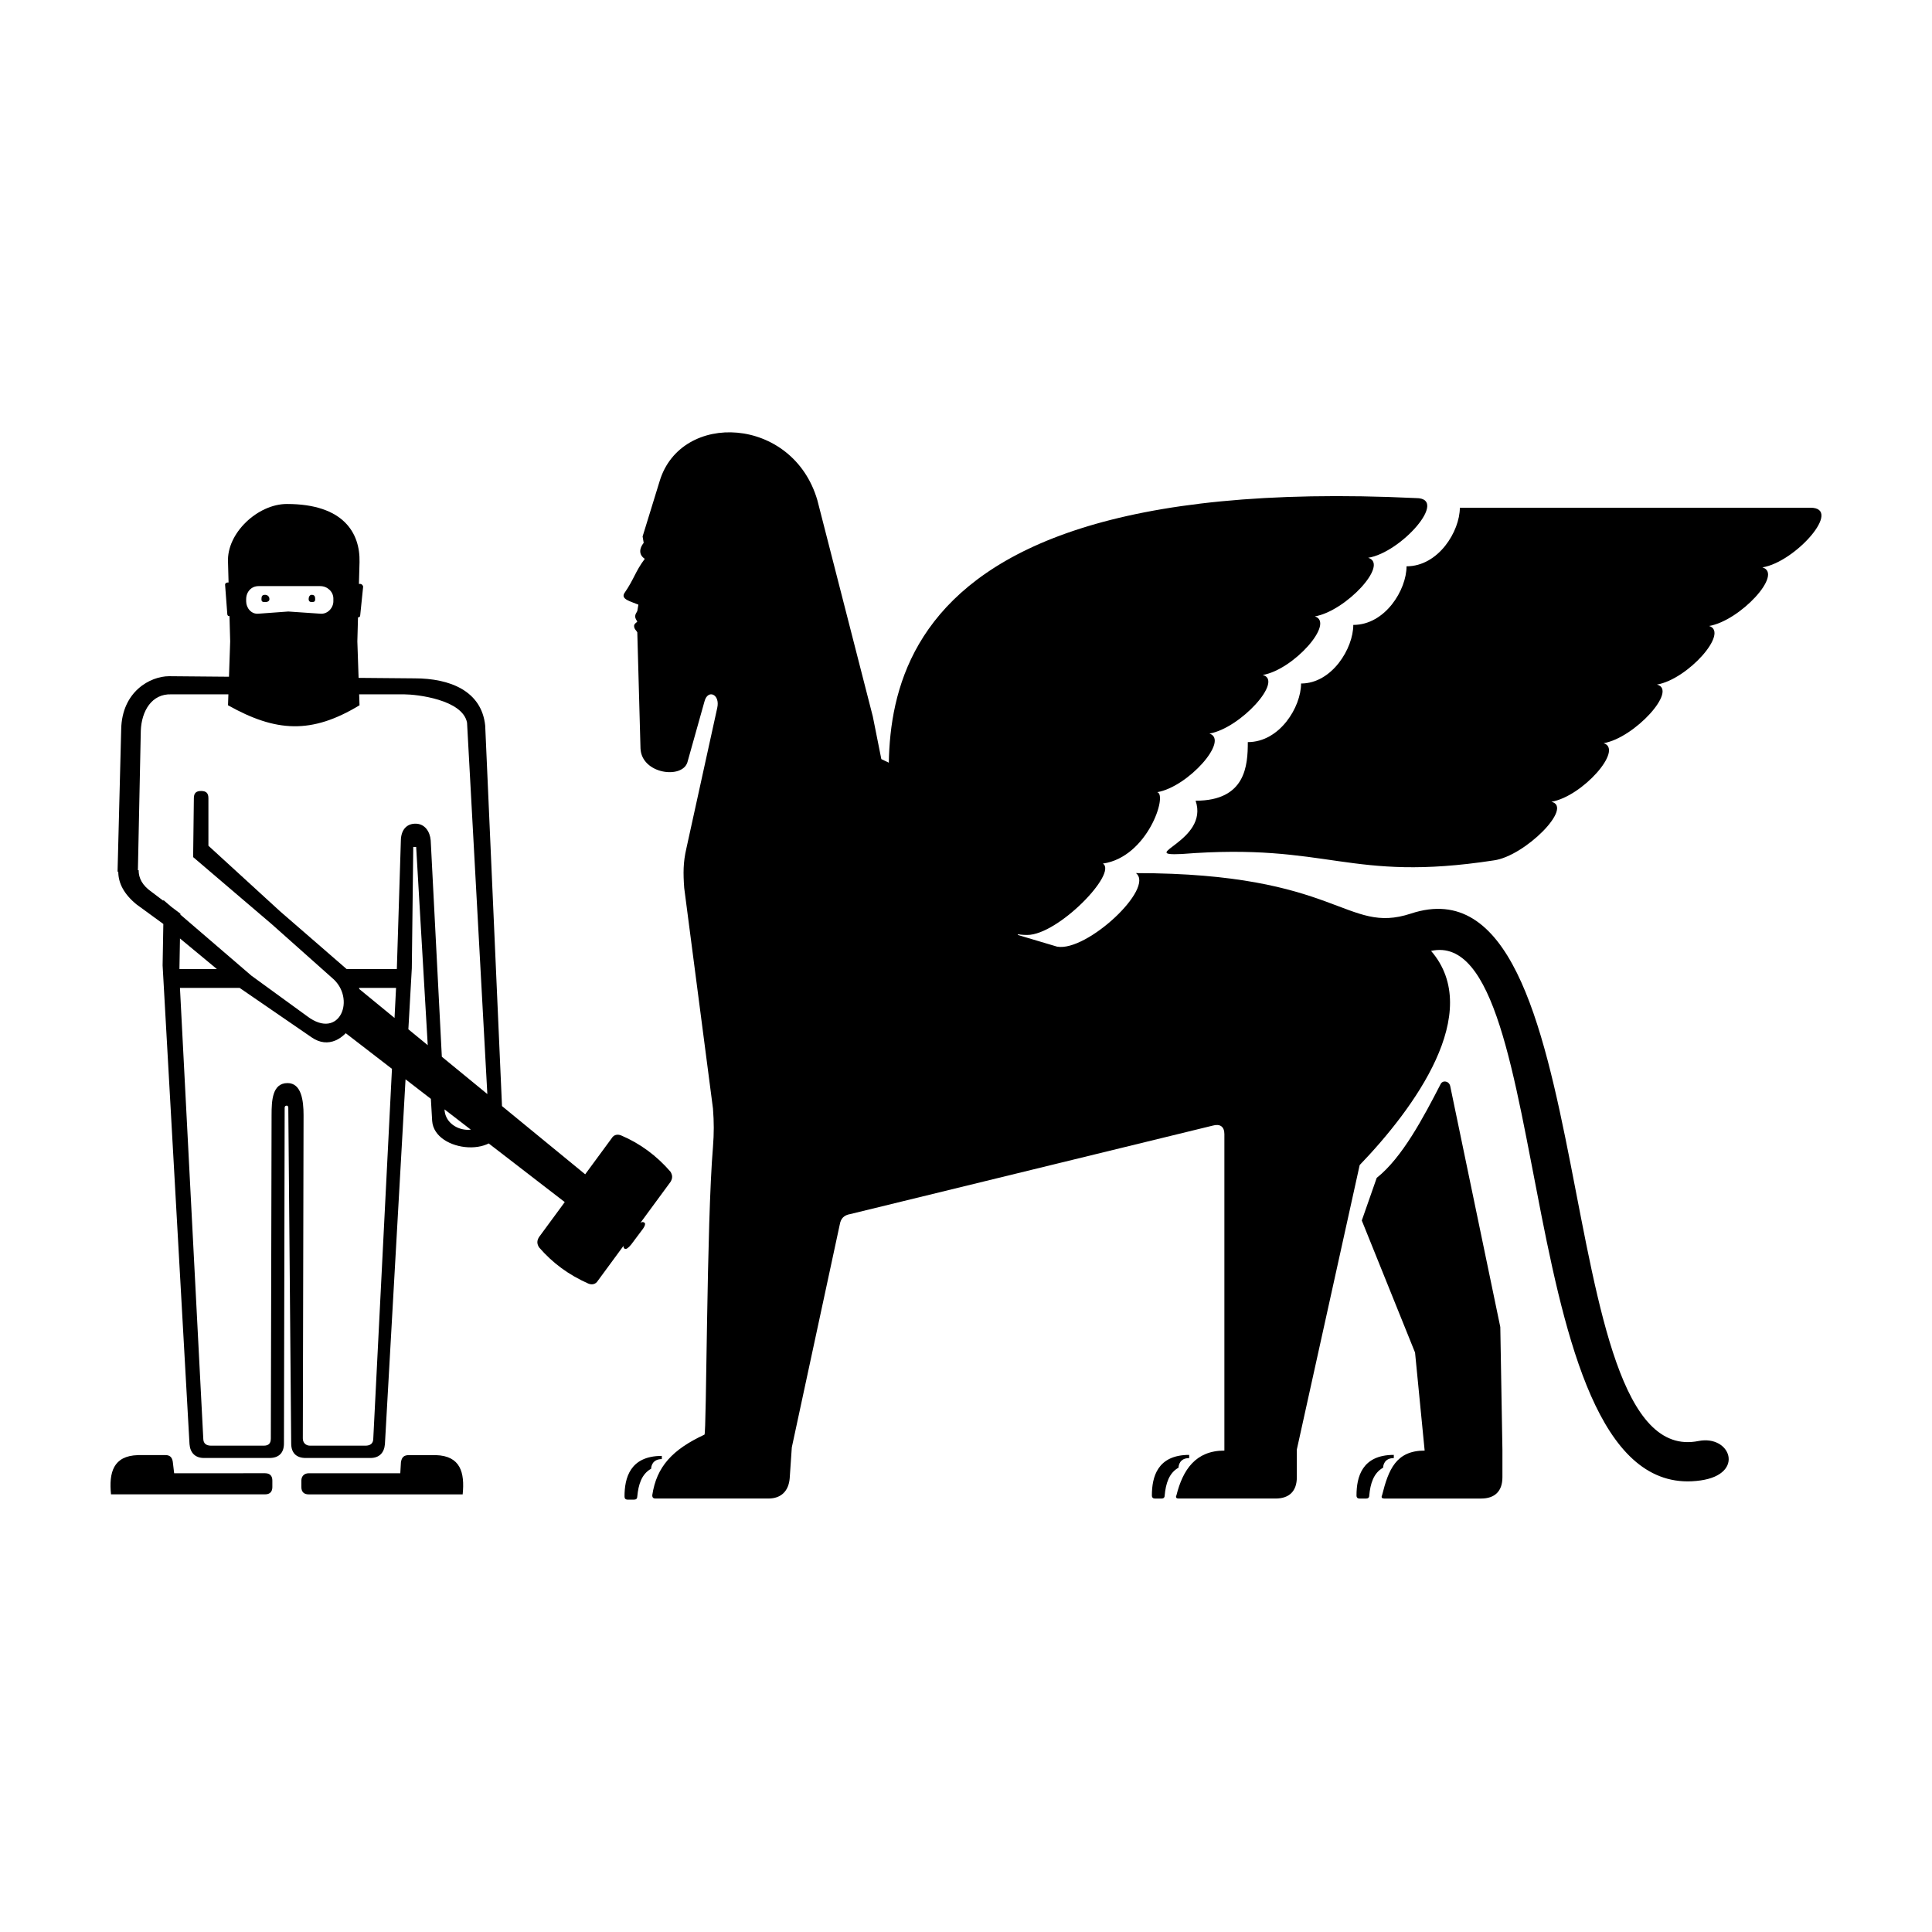
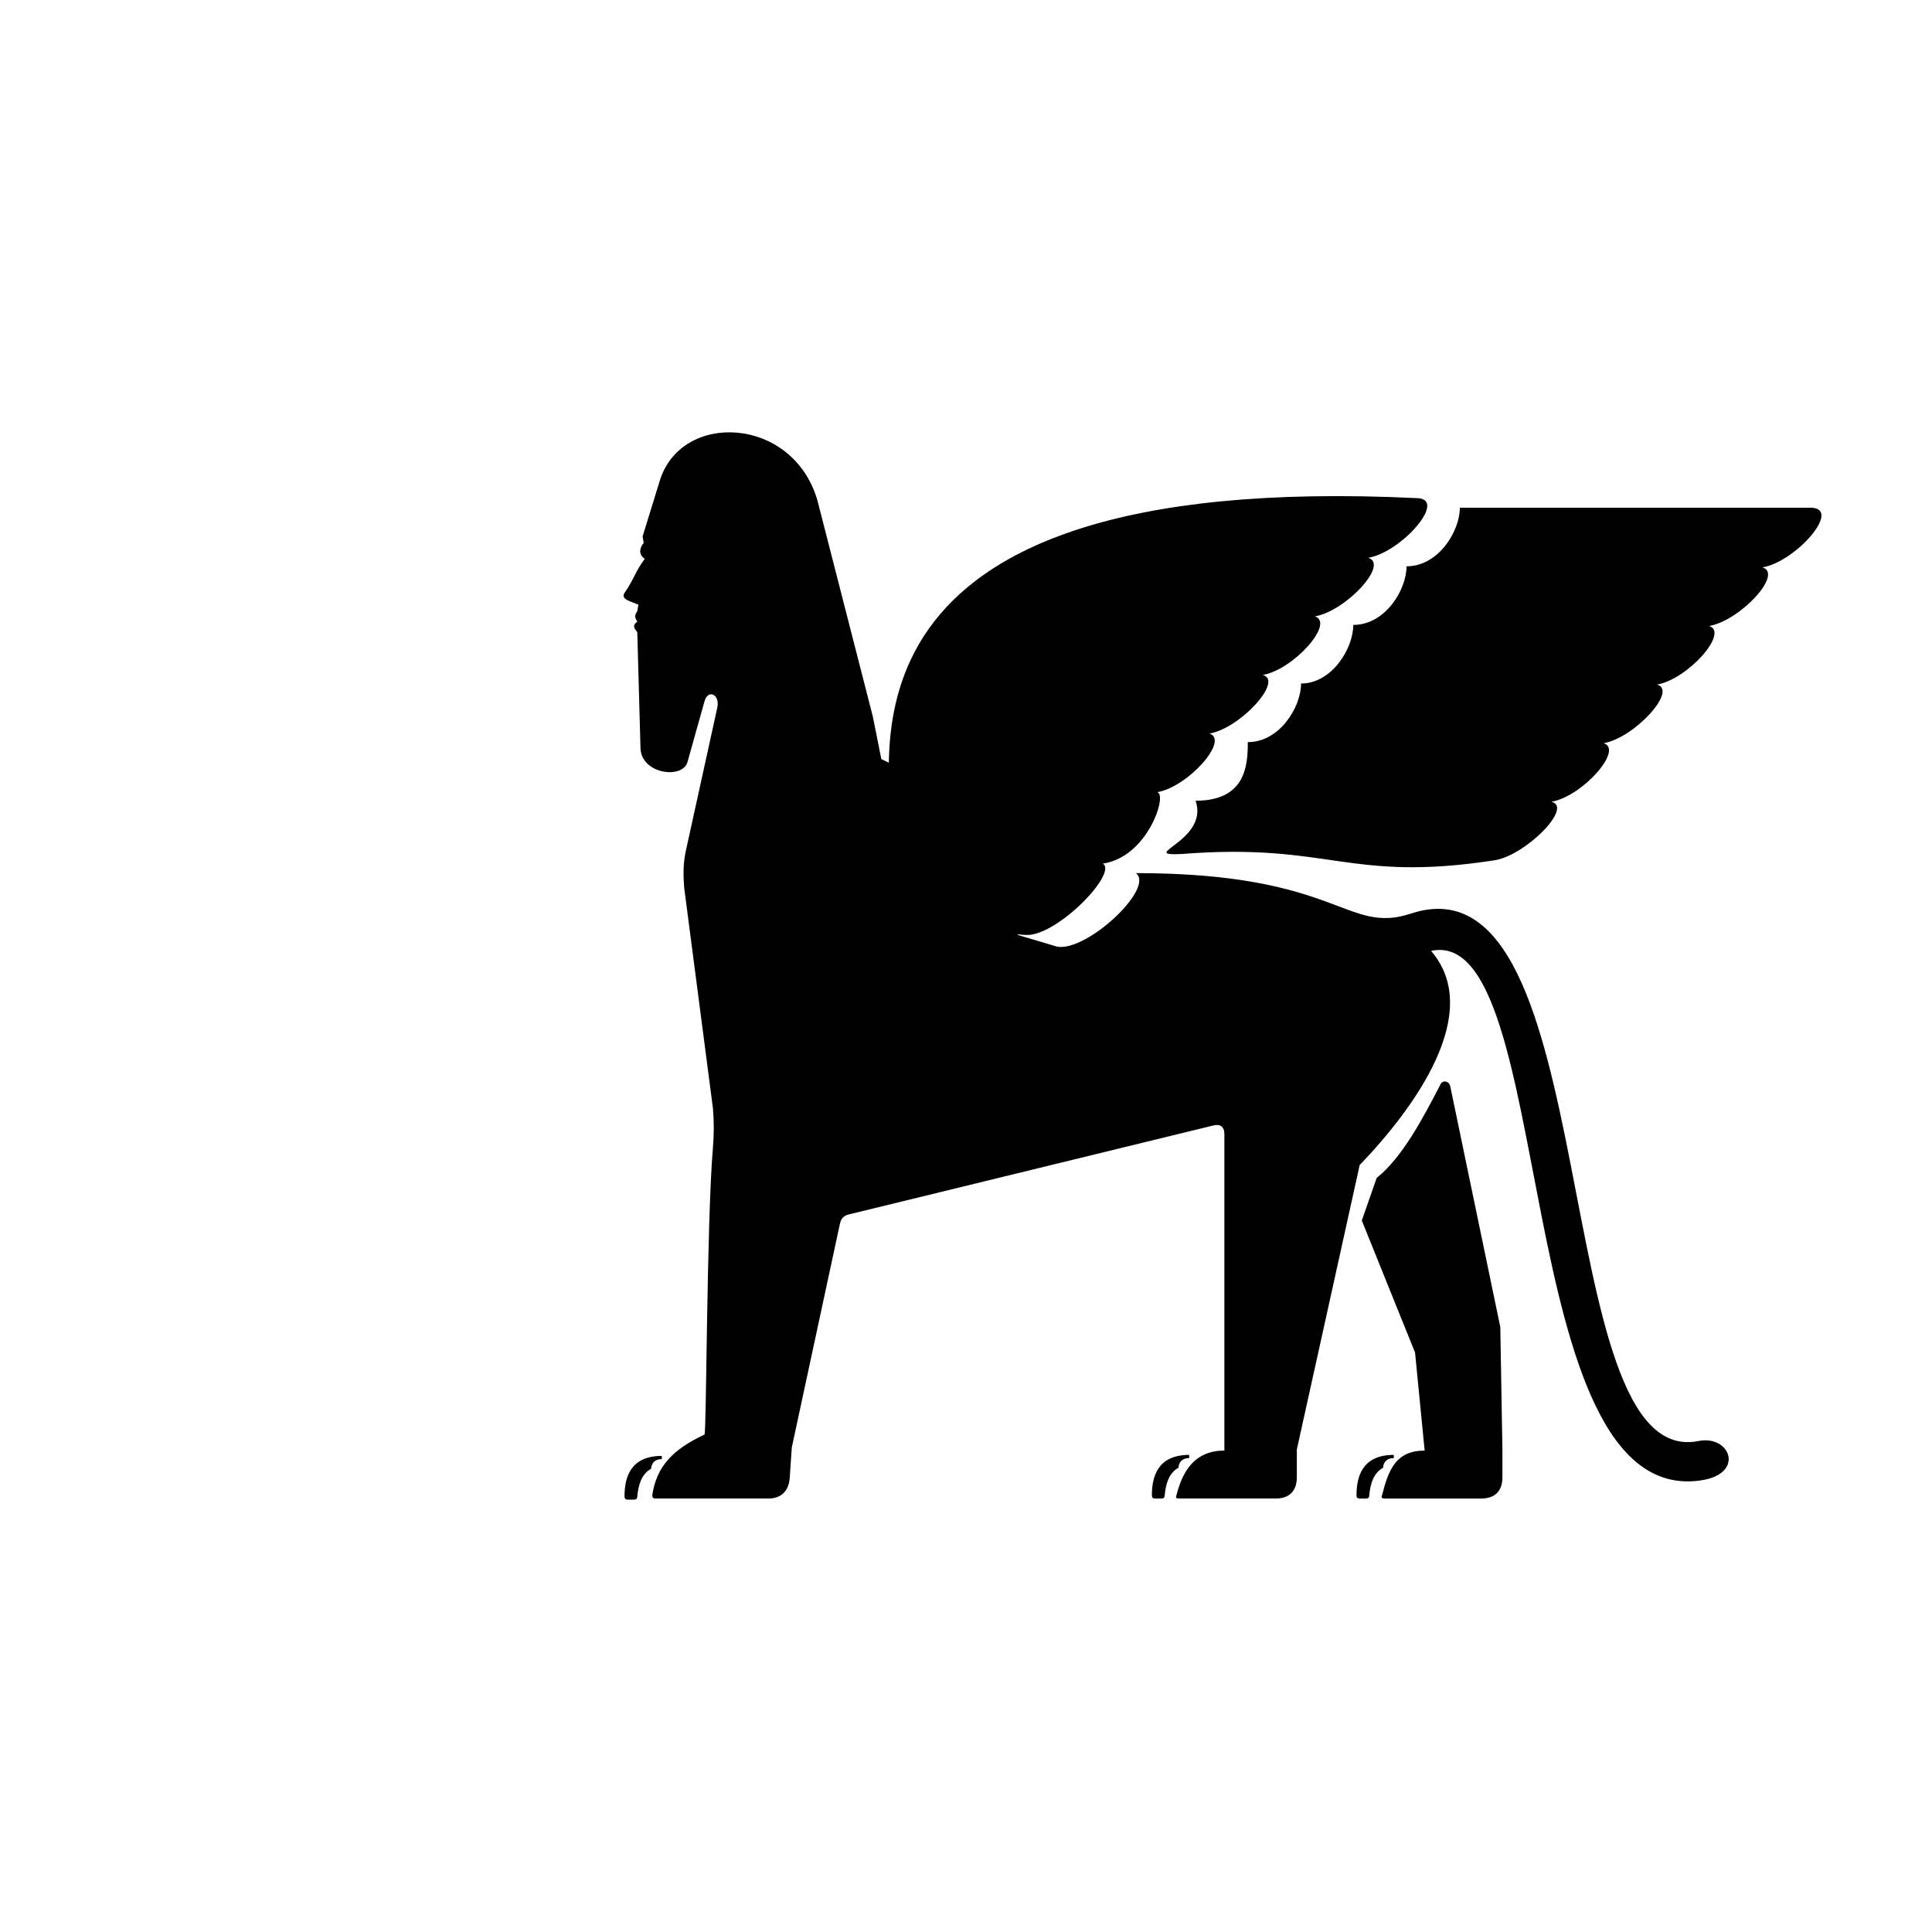
<svg xmlns="http://www.w3.org/2000/svg" fill="#000000" width="800px" height="800px" version="1.1" viewBox="144 144 512 512">
  <g>
    <path d="m519.3 276c-159.25-7.621-138.93 70.027-138.93 90.078 39.25-3.109 16.66 25.695 35.855 25.695 8.195 0 24.012-16.379 20.051-18.918 11.859-1.699 17.219-18.359 14.395-18.918 8.191-1.41 19.199-13.836 13.836-15.531 8.191-1.41 19.766-14.113 14.125-15.527 8.184-1.41 19.199-13.836 13.824-15.527 8.188-1.414 19.77-13.84 14.125-15.531 8.766-1.414 21.465-15.82 12.715-15.82zm104.46 2.547h-92.887c0 6.211-5.648 15.531-14.125 15.531 0 6.211-5.637 15.531-14.113 15.531 0 6.207-5.648 15.527-13.84 15.527 0 6.211-5.644 15.531-14.113 15.531 0 6.211-0.562 15.531-13.836 15.531 3.668 10.73-15.82 14.688-3.672 14.121 39.246-3.109 44.043 7.617 82.73 1.688 8.195-1.129 21.176-14.117 15.242-15.531 8.191-1.41 19.207-13.836 13.84-15.527 8.191-1.41 19.77-14.117 14.121-15.527 8.184-1.414 19.207-13.84 13.836-15.531 8.188-1.41 19.766-13.836 14.117-15.531 8.754-1.414 21.457-15.812 12.699-15.812zm-173.65 262.59h1.691c0.562 0 0.852-0.277 0.852-0.852 0.289-3.102 1.133-5.926 3.672-7.336 0-0.559 0.289-2.539 2.82-2.539v-0.848c-8.469 0-9.883 5.93-9.883 10.723-0.004 0.574 0.285 0.852 0.848 0.852zm-139.77 0.281h1.699c0.562 0 0.848-0.289 0.848-0.848 0.289-3.109 1.133-5.934 3.672-7.34 0-0.562 0.289-2.551 2.828-2.551v-0.848c-8.473 0-9.883 5.93-9.883 10.734-0.012 0.57 0.27 0.852 0.836 0.852zm193.98-0.281h1.703c0.562 0 0.848-0.277 0.848-0.852 0.281-3.102 1.133-5.926 3.672-7.336 0-0.559 0.289-2.539 2.828-2.539v-0.848c-8.473 0-9.883 5.93-9.883 10.723-0.012 0.574 0.273 0.852 0.832 0.852zm0.57-73.691 3.953-11.297c6.777-5.359 12.418-16.09 16.934-24.848 0.562-1.133 2.262-0.848 2.551 0.562l13.266 63.812 0.562 32.465v7.344c0 3.668-1.977 5.644-5.648 5.644h-25.688c-0.562 0-0.852-0.277-0.562-0.852 1.699-6.766 3.672-11.855 11.289-11.855l-2.543-25.977zm-186.07-195.96-4.523 14.68 0.289 1.691c-1.133 1.41-1.406 3.109 0.289 4.238-2.543 3.387-2.828 5.367-5.367 9.035-1.129 1.691 1.699 2.258 3.672 3.109l-0.289 1.691c-0.281 0.562-0.562 0.848-0.562 1.414 0 0.562 0.289 0.848 0.562 1.41-0.281 0.281-0.848 0.562-0.848 1.129 0 0.84 0.562 1.129 0.848 1.688l0.848 30.777c0.289 6.777 11.02 8.188 12.43 3.668l4.516-16.09c0.848-3.387 4.231-1.98 3.387 1.691l-8.188 37.273c-0.848 3.672-0.848 6.492-0.559 10.449l7.621 58.445c0.281 3.672 0.281 6.492 0 10.168-1.699 20.047-1.699 76.242-2.258 76.242-8.473 3.945-12.699 8.469-13.836 16.082 0 0.574 0.289 0.852 0.848 0.852h29.922c3.394 0 5.371-1.98 5.656-5.367l0.559-8.188 12.699-59.016c0.289-1.684 1.133-2.535 2.828-2.82l96.008-23.434c1.977-0.562 3.102 0.281 3.102 2.254v83.863c-7.621 0-11.012 5.09-12.707 11.855-0.289 0.574 0 0.852 0.562 0.852h25.695c3.672 0 5.648-1.98 5.648-5.644v-7.344l16.656-75.387c14.398-14.969 33.039-40.387 18.922-56.754 33.605-7.344 20.617 147.67 71.441 140.33 11.859-1.699 7.906-12.137-0.57-10.445-40.656 8.188-24.277-156.99-76.238-139.77-17.227 5.648-18.914-10.73-72.848-10.73 5.082 3.953-12.988 20.898-20.887 19.488l-10.449-3.109 16.379-21.457-52.516-25.137-2.258-11.297-14.695-57.316c-6.492-22.305-36.141-23.715-41.789-5.078z" />
-     <path d="m251.41 400.8h-16.559l2.504 5.008h14.055zm-61.234 0v5.008h19.836l-3.273-5.008zm87.031 40.238-4.625-104.75c-0.957-9.238-9.43-12.516-18.676-12.516l-65.082-0.57c-5.008 0-12.508 4.047-12.707 14.055l-0.965 37.742h0.191c0 3.078 1.543 5.977 4.816 8.664l7.125 5.199-0.191 10.973 7.129 126.89c0.188 2.312 1.535 3.656 3.848 3.656h17.324c2.504 0 3.856-1.344 3.856-3.848l0.188-88.957c0-0.395 0.195-0.574 0.578-0.574 0.195 0 0.387 0.18 0.387 0.574l0.766 88.957c0 2.504 1.352 3.848 3.856 3.848h17.133c2.312 0 3.656-1.344 3.848-3.656l7.129-126.12 0.383-32.152h0.77l4.238 72.594c0.582 8.465 18.684 10.199 18.684-0.004zm-81.832-85.492-0.191 15.598 4.047 0.77v-16.367c0-1.352-0.578-1.926-1.926-1.926-1.355-0.004-1.93 0.578-1.93 1.926zm31.191 63.352c8.863 6.168 17.133-10.59 10.395-17.133l-18.867-16.367-1.926 3.656 15.789 14.055c6.551 5.394 2.121 16.758-6.551 10.203l-14.82-10.781-3.078 3.273zm-39.281-29.848 20.223 16.75 3.078-3.273-23.301-20.027zm7.898-17.91 20.988 17.91 1.926-3.656-22.723-20.797zm-5.777-43.129h61.812c3.078 0 15.402 1.352 16.555 7.512l5.586 102.25c0 8.281-11.562 6.734-11.562 0l-3.656-71.059c-0.191-2.309-1.535-4.43-4.039-4.43-2.121 0-3.656 1.352-3.856 4.047l-1.152 36.773-6.168 122.09c0 1.344-0.766 1.926-2.117 1.926h-14.629c-1.152 0-1.93-0.77-1.93-1.926l0.195-85.691c0-3.856-0.578-8.473-4.238-8.473-4.047 0-4.238 4.621-4.238 8.473l-0.195 85.691c0 1.344-0.574 1.926-1.926 1.926h-13.863c-1.352 0-2.117-0.578-2.117-1.926l-6.348-122.67 0.293-16.383-7.609-5.758c-2.504-1.734-3.465-3.664-3.465-5.777h-0.195l0.77-36.969c0.199-5.203 2.894-9.82 8.094-9.629zm-8.469 206.42-7.129 5.586h40.441c1.344 0 1.926-0.766 1.926-1.93v-1.738c0-1.152-0.578-1.926-1.926-1.926l-33.312 0.004zm-0.395-4.809c-6.551 0.191-7.703 4.625-7.125 10.398h15.211c1.355 0 2.121-0.766 1.934-2.121l-0.777-6.551c-0.188-1.152-0.766-1.734-1.926-1.734h-7.316zm78.562 4.809h-33.312c-1.152 0-1.926 0.77-1.926 1.926v1.738c0 1.344 0.77 1.93 1.926 1.93h40.441zm0.391-4.809h-7.125c-1.352 0-1.926 0.578-2.121 1.926l-0.383 6.551c-0.195 1.16 0.578 1.93 1.734 1.93h15.012c0.586-5.789-0.574-10.215-7.117-10.406zm55.262-61.621c-0.578-0.387-1.152 0-1.93 0.961l-2.887 3.856c-0.766 0.961-0.957 1.734-0.383 2.117 0.383 0.195 0.961-0.191 1.734-1.152l2.887-3.856c0.766-0.965 0.961-1.742 0.578-1.926zm6.934-13.477c-3.664-4.242-8.086-7.512-13.094-9.629-0.969-0.387-1.93-0.195-2.504 0.766l-19.254 26.188c-0.574 0.961-0.574 1.734 0 2.695 3.664 4.238 7.894 7.316 13.098 9.629 0.957 0.379 1.926 0.188 2.504-0.77l19.25-26.188c0.574-0.961 0.574-1.73 0-2.691zm-21.562 1.539-63.164-51.801c0 4.047 0.574 9.629-4.43 11.164l61.426 47.367c0.957 0.77 1.926 0.77 2.883-0.191l3.473-3.656c0.77-0.957 0.77-1.918-0.188-2.883zm-60.852-125.16-0.578-16.949 0.578-20.988c0.191-7.703-4.238-15.406-19.254-15.406-7.691 0-15.98 7.703-15.598 15.406l0.574 20.988-0.574 16.949c12.703 7.125 22.141 7.699 34.852 0zm-12.711-27.348c0.766 0 0.961-0.195 0.961-0.77 0-0.77-0.195-1.152-0.961-1.152-0.383 0-0.77 0.387-0.77 1.152 0 0.578 0.387 0.77 0.77 0.77zm-12.32 0c0.574 0 1.152-0.195 1.152-0.77 0-0.77-0.574-1.152-1.152-1.152-0.777 0-0.961 0.387-0.961 1.152-0.004 0.578 0.188 0.77 0.961 0.77zm23.68-4.043v7.512c0 0.387 0.387 0.578 0.766 0.578h0.195c0.383 0 0.574-0.191 0.574-0.578l0.77-7.512c0-0.383-0.387-0.766-0.77-0.766h-0.77c-0.375-0.004-0.766 0.379-0.766 0.766zm-34.277-0.578 0.578 7.703c0 0.383 0.191 0.77 0.766 0.578h0.387c0.383-0.195 0.574-0.383 0.574-0.77v-7.508c0-0.387-0.191-0.578-0.574-0.578h-0.957c-0.383-0.004-0.773 0.188-0.773 0.574zm5.586 3.856c0-1.926 1.355-3.465 3.273-3.465h16.363c1.93 0 3.473 1.535 3.473 3.269v0.766c0 1.734-1.547 3.465-3.473 3.273l-8.469-0.578-7.894 0.578c-1.926 0.195-3.273-1.543-3.273-3.273z" />
  </g>
</svg>